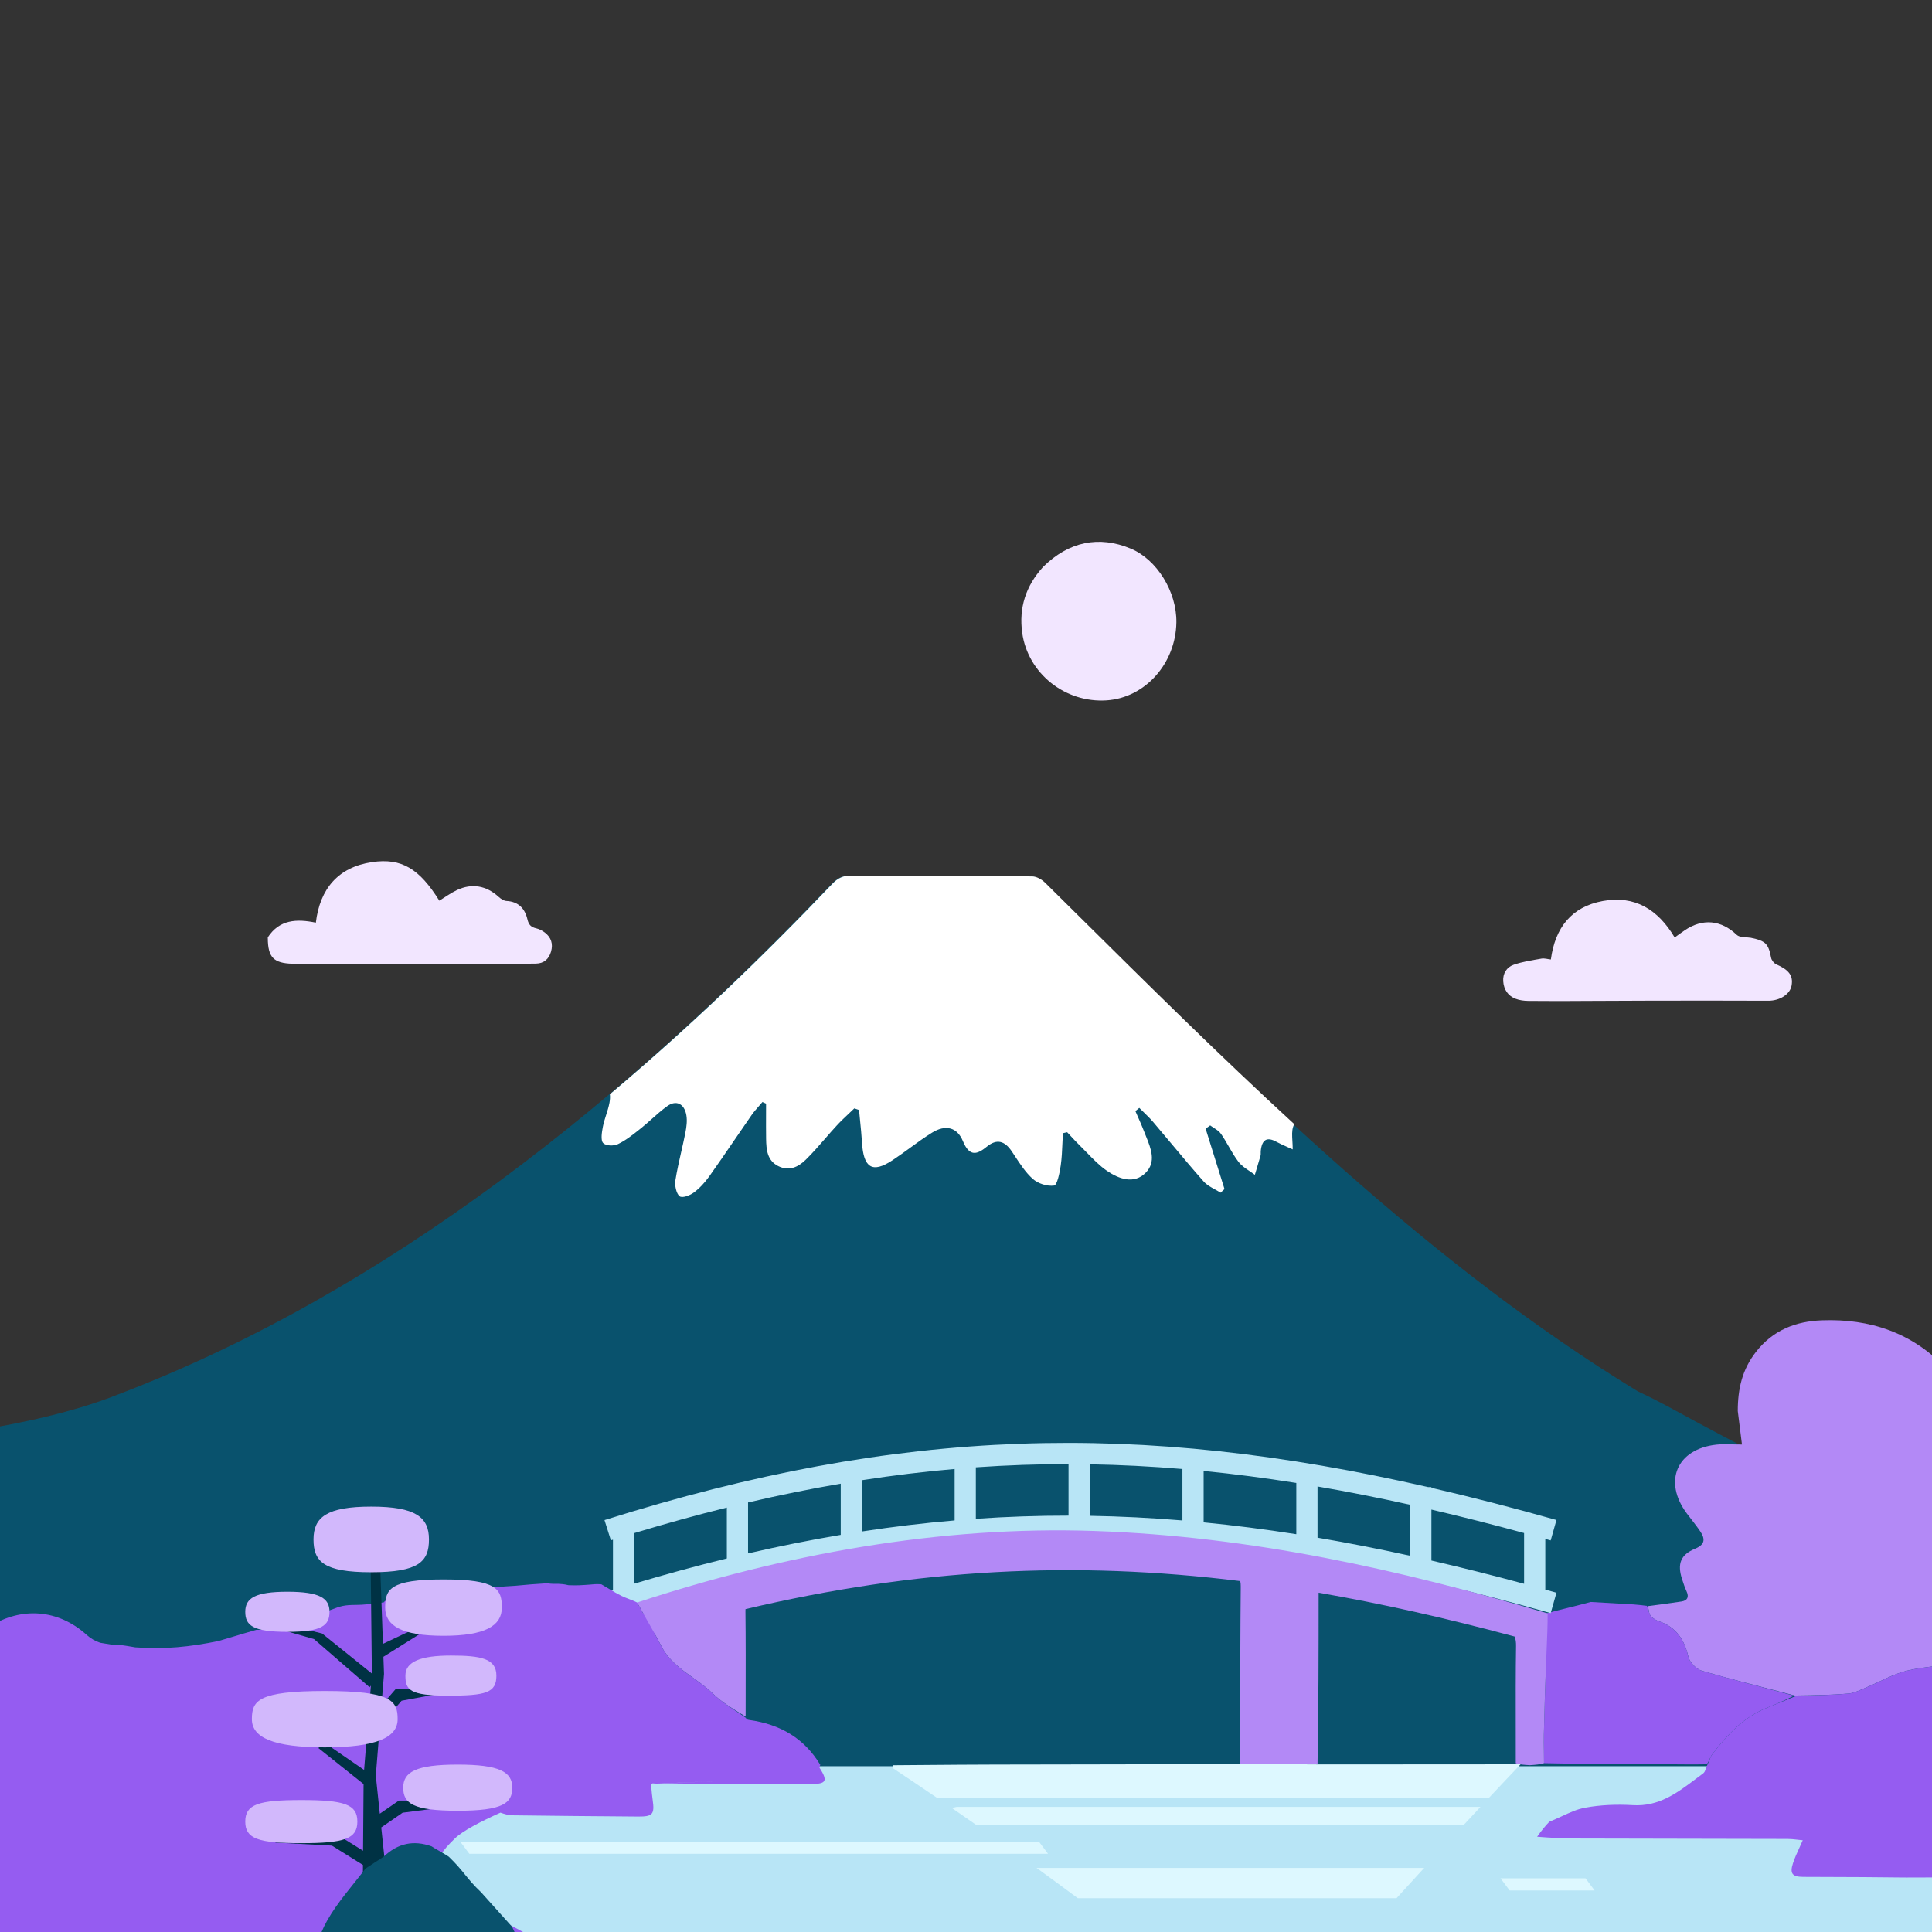
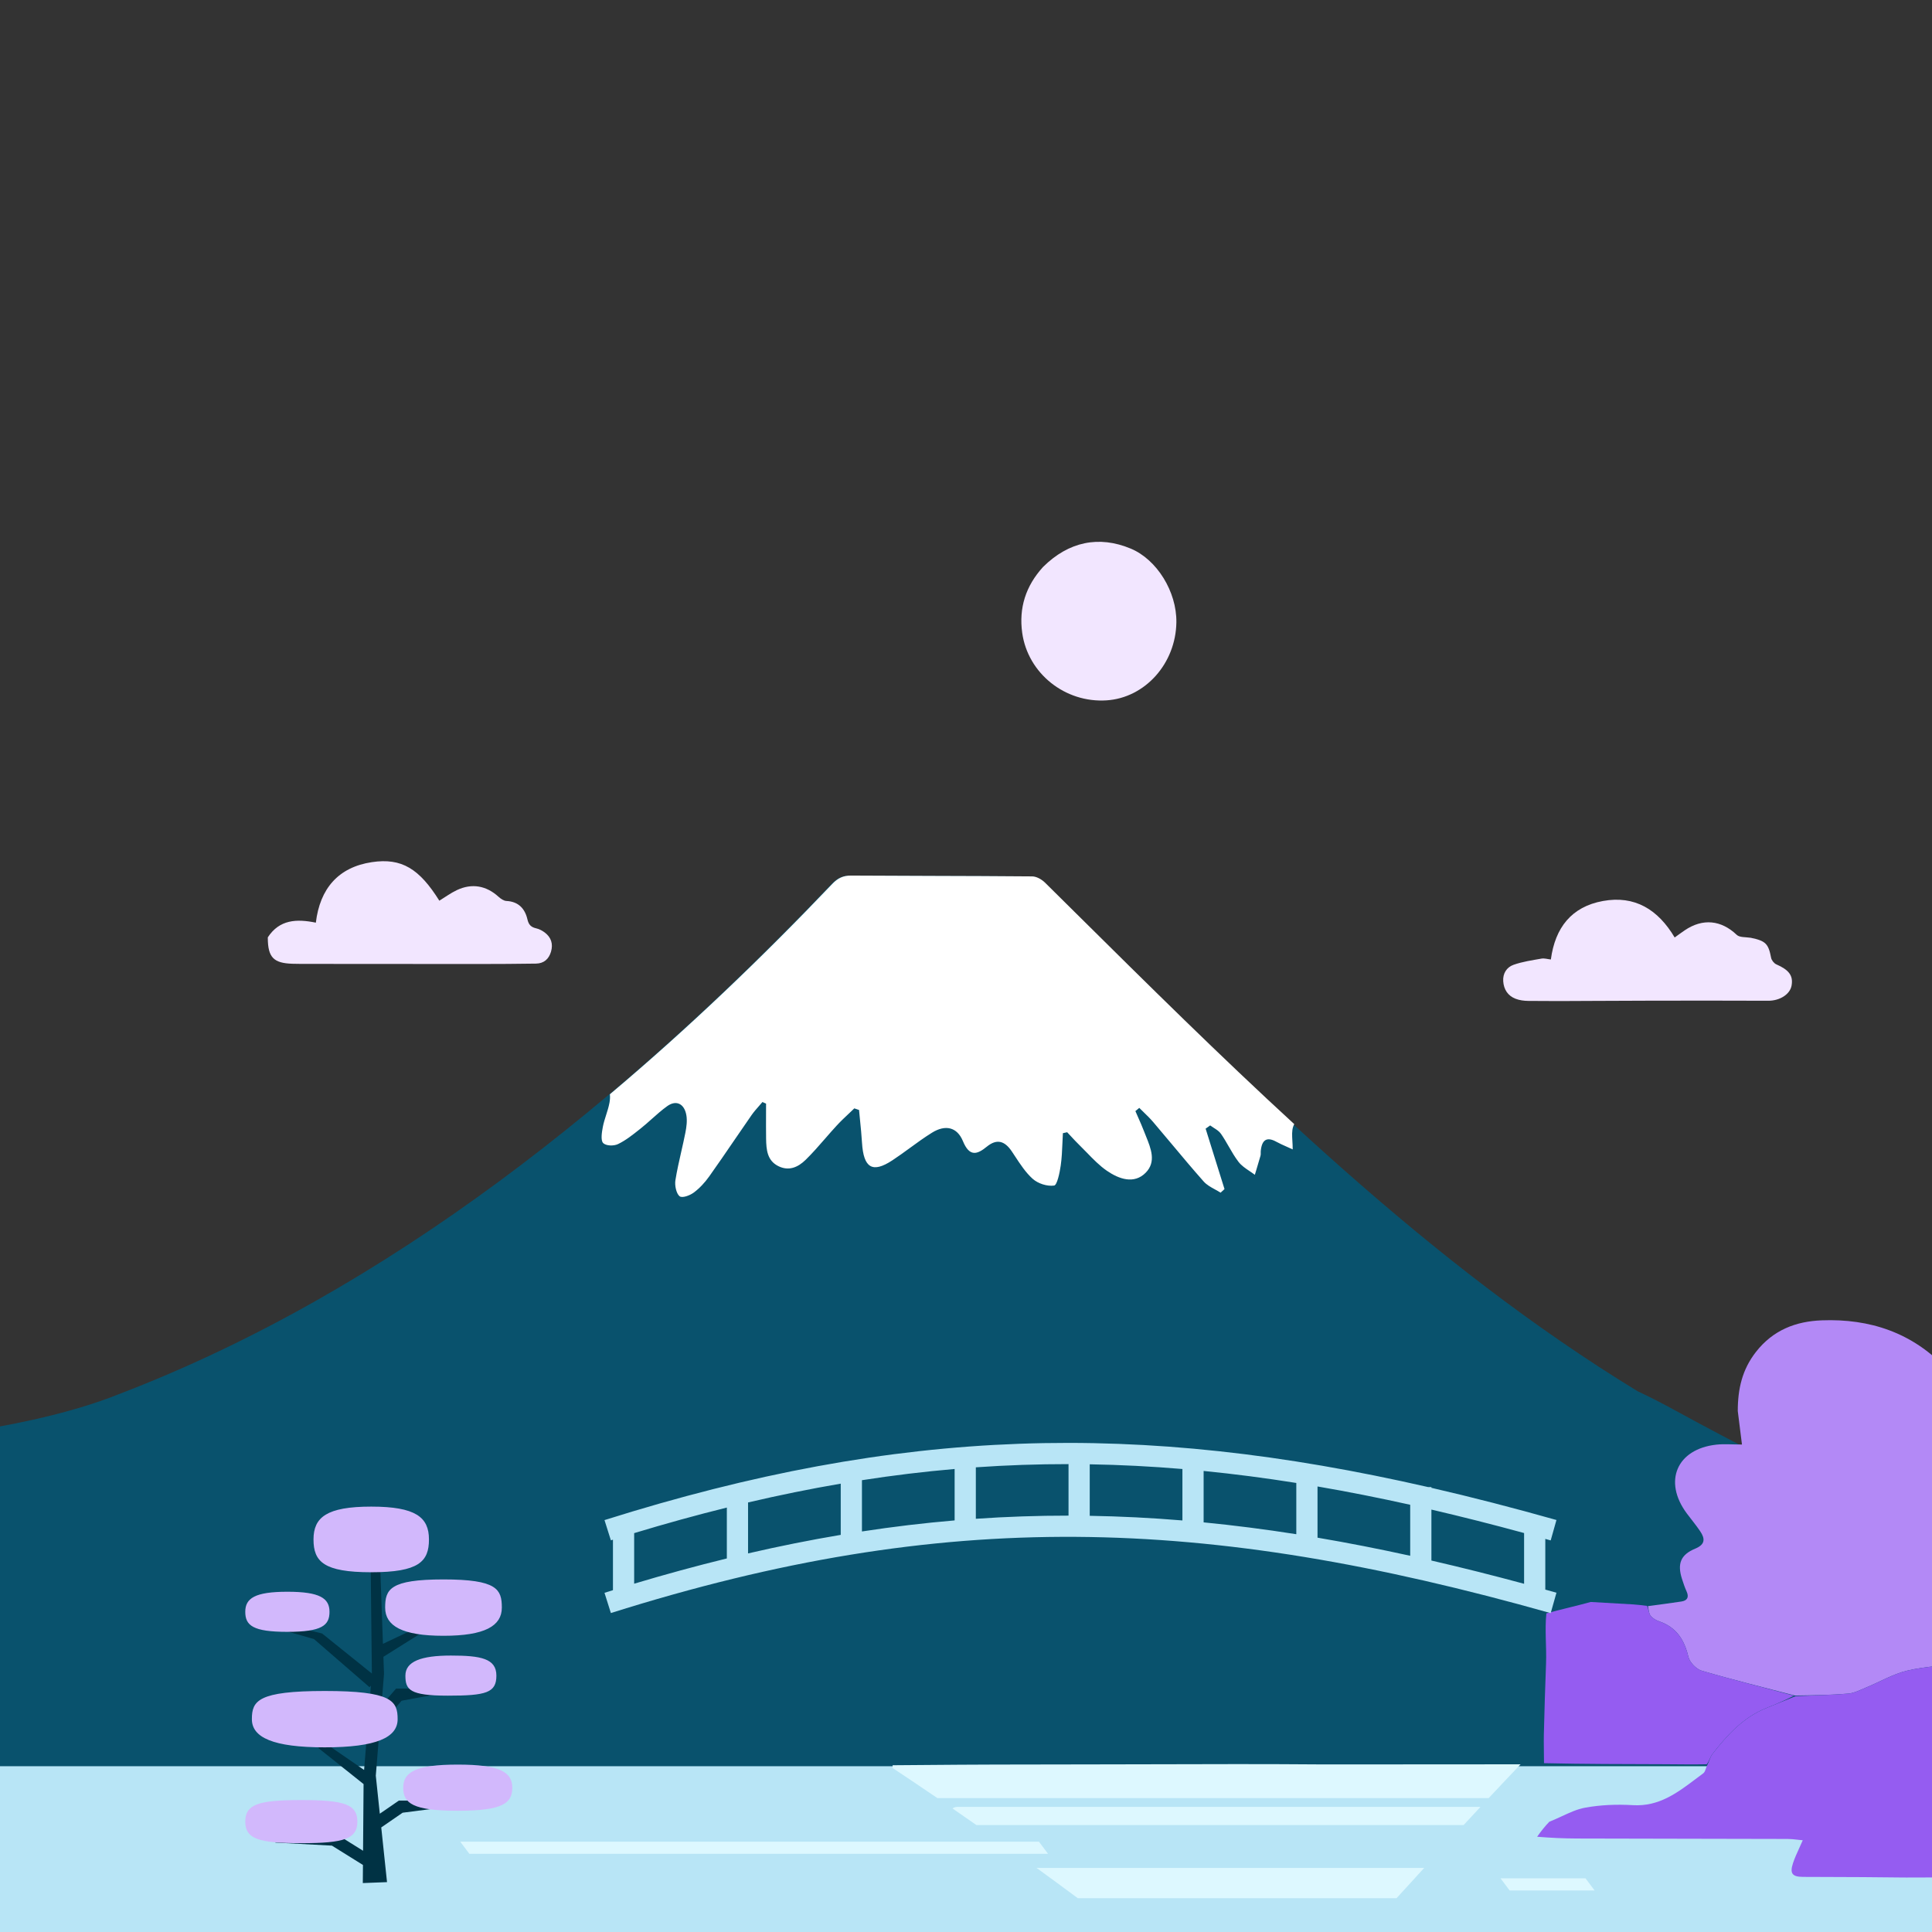
<svg xmlns="http://www.w3.org/2000/svg" width="600" height="600" viewBox="0 0 600 600" fill="none">
  <rect x="0" y="0" width="600" height="600" fill="#333333" stroke="none" />
  <g clip-path="url(#clip0_7069_26581)">
    <g clip-path="url(#clip1_7069_26581)">
      <rect x="-62.445" y="523.944" width="673.965" height="157.961" fill="#B8E5F6" />
      <path d="M493.928 310.842C487.317 310.888 480.979 310.917 474.643 310.842C473.306 310.827 471.889 310.651 470.658 310.168C468.276 309.236 467.018 307.296 466.839 304.747C466.667 302.306 467.924 300.383 470.022 299.636C472.802 298.647 475.796 298.224 478.725 297.703C479.62 297.544 480.601 297.866 481.633 297.977C482.959 288.073 488.058 281.597 497.782 279.817C507.706 278 514.919 282.456 520.084 291.143C521.18 290.36 522.167 289.624 523.184 288.933C528.808 285.112 534.537 285.734 539.361 290.329C540.241 291.167 542.09 290.986 543.734 291.241C548.391 292.203 549.2 293.121 550.033 297.443C550.181 298.216 550.932 299.173 551.65 299.487C555.585 301.213 556.947 302.993 556.388 306.096C555.904 308.778 552.763 310.804 549.146 310.791C542.911 310.769 536.676 310.748 530.442 310.75C518.362 310.753 506.282 310.773 493.928 310.842Z" fill="#F2E6FF" />
      <path d="M83.168 291.102C86.785 285.558 92.115 285.311 98.09 286.541C99.347 275.996 105.043 269.315 115.491 267.746C124.772 266.353 130.254 269.839 136.44 279.718C138.248 278.612 139.975 277.335 141.881 276.434C146.572 274.216 151.047 275.048 154.843 278.516C155.509 279.125 156.443 279.762 157.282 279.804C161.024 279.989 163.033 282.209 163.792 285.494C164.197 287.246 164.952 287.946 166.554 288.311C167.475 288.521 168.395 289.01 169.159 289.583C171.161 291.086 171.831 293.123 171.123 295.546C170.444 297.869 168.889 299.22 166.446 299.256C160.491 299.344 154.534 299.38 148.578 299.381C130.806 299.385 113.033 299.362 95.26 299.347C93.795 299.345 92.329 299.346 90.866 299.303C84.989 299.131 83.21 297.35 83.169 291.354C83.191 291.099 83.165 291.088 83.168 291.102Z" fill="#F2E6FF" />
      <path d="M323.922 176.082C331.887 168.177 341.294 166.25 351.176 170.379C359.286 173.768 365.461 183.747 365.333 193.258C365.16 206.049 355.617 216.722 343.653 217.503C330.801 218.343 319.205 209.155 317.452 196.501C316.39 188.834 318.525 182.007 323.922 176.082Z" fill="#F2E6FF" />
      <path d="M264.075 271.916C261.684 271.899 259.993 272.656 258.225 274.513C194.436 341.511 120.627 400.983 36.757 433.028C12.58 442.735 -27.205 448.451 -57.642 448.451V548.515H738.999L731.716 532.433C695.303 519.627 601.924 482.759 519.712 437.73C516.07 435.735 512.337 433.836 508.523 432.028C443.448 392.295 388.8 338.111 333.794 283.571C330.624 280.428 327.452 277.283 324.278 274.14C323.228 273.101 321.62 272.185 320.264 272.173C309.884 272.08 299.503 272.05 289.121 272.02L289.1 272.02C280.758 271.996 272.417 271.973 264.075 271.916Z" fill="#09526D" />
      <path d="M649.979 457.116C647.036 459.651 643.848 461.866 640.829 464.291C639.999 464.958 639.049 466.451 639.287 467.209C639.547 468.037 641.111 468.947 642.124 468.968C648.839 469.108 655.56 469.016 662.279 469.004C665.613 468.998 668.947 469.003 672.282 469.003C672.319 469.367 672.357 469.732 672.394 470.096C667.228 471.872 661.983 473.451 656.918 475.478C651.365 477.701 645.861 480.115 640.577 482.903C638.396 484.053 636.843 486.392 635.005 488.191C637.46 488.812 639.922 489.98 642.37 489.951C649.214 489.87 656.051 489.282 662.892 488.925C664.302 488.851 665.718 488.914 667.131 488.914C667.193 489.225 667.254 489.537 667.316 489.848C666.047 490.219 664.791 490.65 663.505 490.952C653.489 493.306 644.234 497.386 636.051 503.618C633.81 505.324 632.232 507.899 630.287 510.316C623.554 512.432 616.951 514.616 610.192 516.088C604.282 517.376 598.092 517.426 592.226 518.848C587.843 519.91 583.793 522.32 579.566 524.061C577.745 524.811 575.888 525.804 573.986 525.964C568.659 526.413 563.3 526.486 557.427 526.567C547.404 523.946 537.864 521.618 528.455 518.847C526.755 518.347 524.739 516.231 524.337 514.517C523.094 509.224 520.609 505.369 515.319 503.543C514.312 503.195 513.217 502.59 512.601 501.772C512.024 501.007 512.029 499.803 511.777 498.793C515.246 498.323 518.722 497.902 522.18 497.363C524.052 497.071 524.596 495.99 523.771 494.195C523.212 492.978 522.792 491.69 522.378 490.412C520.844 485.673 521.899 482.838 526.462 480.95C529.596 479.653 529.569 477.88 528.021 475.568C526.733 473.643 525.23 471.863 523.845 470.001C516.444 460.047 520.739 449.991 533.032 448.647C535.438 448.383 537.898 448.609 540.983 448.609C540.558 445.147 540.15 441.827 539.682 438.209C539.684 431.309 541.053 425.324 545.334 419.842C550.665 413.017 557.756 410.349 565.758 410.043C580.714 409.471 593.962 413.88 604.47 425.089C609.406 430.354 614.61 435.378 619.368 440.796C626.439 448.847 635.067 453.848 645.654 455.535C647.07 455.76 648.418 456.418 649.979 457.116Z" fill="#B389F6" />
      <path d="M511.476 498.72C512.029 499.804 512.024 501.007 512.601 501.772C513.217 502.59 514.313 503.195 515.32 503.543C520.609 505.369 523.095 509.224 524.337 514.517C524.739 516.232 526.755 518.347 528.455 518.847C537.865 521.618 547.404 523.947 557.123 526.614C554.429 528.014 551.523 529.257 548.59 530.434C541.37 533.332 536.378 538.846 531.766 544.782C531.125 545.608 530.905 546.762 530.05 547.915C525.346 548.008 521.081 547.911 516.817 547.898C504.362 547.86 491.908 547.856 479.506 547.57C479.519 544.41 479.388 541.518 479.457 538.631C479.632 531.302 479.86 523.974 480.138 516.648C480.334 511.457 479.703 506.271 480.238 501.039C484.699 499.833 489.826 498.669 494.012 497.506C498.419 497.757 502.828 497.995 507.234 498.265C508.55 498.346 509.861 498.518 511.476 498.72Z" fill="#955CF1" />
      <path d="M401.941 349.102C401.805 349.364 401.689 349.633 401.597 349.911C401.176 351.183 401.262 352.659 401.362 354.362C401.41 355.175 401.46 356.04 401.46 356.959C400.83 356.667 400.232 356.402 399.66 356.147C398.47 355.618 397.389 355.138 396.35 354.567C393.382 352.938 391.86 353.993 391.535 357.513C391.518 357.692 391.523 357.877 391.528 358.061C391.535 358.346 391.542 358.63 391.47 358.889C391.058 360.359 390.616 361.819 390.175 363.28C390.017 363.803 389.859 364.326 389.702 364.849C389.171 364.441 388.608 364.062 388.045 363.683C386.789 362.838 385.534 361.993 384.629 360.819C383.49 359.339 382.538 357.686 381.585 356.03C380.819 354.699 380.052 353.366 379.185 352.121C378.638 351.335 377.795 350.8 376.952 350.265C376.569 350.021 376.185 349.777 375.83 349.51L374.417 350.516L380.281 369.277L379.065 370.395C378.506 370.035 377.914 369.711 377.322 369.387C376.034 368.681 374.745 367.976 373.795 366.905C370.403 363.082 367.114 359.149 363.824 355.217C361.921 352.942 360.018 350.667 358.095 348.414C357.186 347.349 356.186 346.379 355.185 345.41C354.725 344.965 354.265 344.519 353.814 344.064L352.606 345.062C352.888 345.719 353.178 346.373 353.467 347.027C354.107 348.474 354.747 349.921 355.314 351.401C355.502 351.893 355.704 352.392 355.908 352.896C357.452 356.711 359.116 360.821 355.827 364.175C352.216 367.858 347.497 366.165 343.753 363.592C341.492 362.038 339.506 359.991 337.522 357.947C336.753 357.155 335.985 356.364 335.201 355.601C334.303 354.727 333.446 353.803 332.588 352.878C332.199 352.459 331.81 352.04 331.418 351.626L330.092 351.917C330.032 352.92 329.99 353.926 329.948 354.932C329.849 357.293 329.75 359.655 329.417 361.976C329.094 364.22 328.295 368.056 327.37 368.184C325.206 368.482 322.375 367.599 320.661 366.052C318.538 364.135 316.86 361.58 315.205 359.06C314.886 358.574 314.568 358.09 314.248 357.612C312.006 354.262 309.554 353.578 306.438 356.126C303.432 358.583 301.069 359.302 299.045 354.387C297.243 350.009 293.596 349.192 289.458 351.756C287.105 353.213 284.848 354.857 282.591 356.502C280.783 357.82 278.975 359.137 277.117 360.359C270.935 364.424 268.181 362.725 267.702 354.86C267.56 352.529 267.327 350.205 267.094 347.881C266.988 346.825 266.882 345.769 266.784 344.712L265.316 344.214C264.753 344.76 264.183 345.297 263.612 345.835C262.349 347.024 261.085 348.214 259.901 349.494C258.657 350.838 257.45 352.226 256.242 353.614C254.27 355.881 252.298 358.147 250.171 360.221C247.84 362.493 244.976 363.794 241.685 362.134C238.266 360.41 237.97 357.079 237.92 353.618C237.884 351.095 237.893 348.572 237.901 346.049C237.905 344.947 237.909 343.844 237.909 342.741L236.787 342.242C236.43 342.668 236.062 343.086 235.694 343.503C234.894 344.41 234.094 345.317 233.4 346.313C231.611 348.882 229.843 351.469 228.075 354.056C225.485 357.846 222.895 361.635 220.239 365.367C218.881 367.275 217.233 369.059 215.411 370.392C214.183 371.292 211.843 372.154 211.04 371.494C210.023 370.659 209.496 368.15 209.751 366.557C210.227 363.576 210.896 360.634 211.565 357.691C212.013 355.72 212.462 353.749 212.852 351.765C213.199 350.003 213.457 348.066 213.157 346.335C212.54 342.772 210.019 341.521 207.237 343.505C205.552 344.707 203.984 346.105 202.414 347.503C201.273 348.519 200.132 349.536 198.945 350.478C198.832 350.569 198.718 350.659 198.604 350.749C196.47 352.447 194.295 354.176 191.913 355.313C190.587 355.946 188.166 355.89 187.292 354.952C186.505 354.108 186.904 351.575 187.232 349.894C187.472 348.665 187.855 347.469 188.237 346.274C188.643 345.006 189.048 343.739 189.283 342.434C189.455 341.474 189.501 340.6 189.4 339.837C213.594 319.474 236.611 297.434 258.456 274.513C260.225 272.656 261.918 271.899 264.311 271.916C272.66 271.973 281.009 271.996 289.359 272.02L289.381 272.02C299.771 272.05 310.162 272.08 320.553 272.173C321.909 272.185 323.519 273.101 324.57 274.14C327.747 277.283 330.922 280.428 334.095 283.571C356.526 305.791 378.898 327.953 401.941 349.102Z" fill="white" />
      <path fill-rule="evenodd" clip-rule="evenodd" d="M190.358 478.158C190.143 478.226 189.928 478.293 189.713 478.361L187.732 472.079C279.738 443.067 353.751 441.312 443.546 461.83H444.537V462.057C457.138 464.956 470.051 468.291 483.37 472.05L481.581 478.39C481.022 478.232 480.464 478.075 479.907 477.919V493.664C481.058 493.985 482.213 494.308 483.37 494.635L481.581 500.974C373.918 470.588 293.545 468.205 189.713 500.946L187.732 494.663C188.609 494.387 189.484 494.113 190.358 493.841V478.158ZM409.167 461.635C418.603 463.255 428.182 465.152 437.95 467.321V483.16C428.189 481.016 418.61 479.14 409.167 477.538V461.635ZM402.579 460.546C392.86 459 383.283 457.755 373.796 456.817V472.784C383.288 473.709 392.866 474.938 402.579 476.463V460.546ZM338.426 454.752C347.974 454.911 357.55 455.401 367.209 456.214V472.189C357.555 471.388 347.978 470.905 338.426 470.748V454.752ZM331.839 454.694C322.247 454.687 312.672 455.017 303.056 455.69V471.672C312.672 471.009 322.249 470.685 331.839 470.692V454.694ZM473.32 491.859C463.526 489.213 453.944 486.806 444.537 484.642V468.817C453.937 471.001 463.518 473.43 473.32 476.099V491.859ZM267.686 459.688C277.367 458.184 286.944 457.026 296.469 456.205V472.178C286.942 472.986 277.365 474.127 267.686 475.609V459.688ZM261.098 476.667V460.762C251.631 462.378 242.054 464.322 232.315 466.601V482.424C242.049 480.176 251.628 478.259 261.098 476.667ZM196.945 476.126C206.727 473.165 216.306 470.521 225.728 468.188V483.989C216.301 486.294 206.721 488.906 196.945 491.832V476.126Z" fill="#B8E5F6" />
-       <path d="M385.147 533.984C385.14 538.592 385.132 543.201 385.121 547.81C393.024 547.851 400.928 547.892 409.17 547.902C409.498 530.266 409.509 512.66 409.509 494.629C429.051 497.997 449.207 502.553 470.386 508.241C470.715 509.044 470.839 510.029 470.82 511.235C470.695 519.229 470.711 528.155 470.728 536.819C470.735 540.484 470.742 544.103 470.737 547.585C471.981 548.004 473.238 548.094 475.11 548.193C476.969 548.082 478.211 547.96 479.507 547.57C479.512 546.225 479.491 544.929 479.471 543.661C479.444 541.95 479.418 540.289 479.457 538.631C479.632 531.302 479.861 523.974 480.138 516.648C480.189 515.293 480.248 513.938 480.307 512.583C480.475 508.746 480.642 504.905 480.634 501.04C434.373 487.334 388.485 477.13 339.91 475.456C291.892 473.802 243.319 482.728 197.872 497.669C198.542 498.901 199.22 500.111 199.897 501.307C195.876 502.489 191.822 503.725 187.732 505.014L189.713 511.297C194.263 509.862 198.767 508.495 203.23 507.195C203.975 508.537 204.702 509.881 205.398 511.24C207.658 515.655 211.455 518.366 215.251 521.078C217.385 522.602 219.519 524.125 221.38 525.952C223.921 528.445 227.042 530.347 230.041 532.176C230.552 532.487 231.06 532.797 231.561 533.106C231.563 531.411 231.566 529.675 231.569 527.914C231.586 518.767 231.605 508.927 231.504 500.412C231.501 500.17 231.505 499.941 231.517 499.724C284.876 487.146 333.39 484.623 385.17 491.018C385.283 491.5 385.333 492.071 385.326 492.748C385.19 506.493 385.168 520.238 385.147 533.984Z" fill="#B389F6" />
-       <path d="M173.454 491.875H173.452C172.42 491.897 171.388 491.92 169.85 491.702C166.464 491.89 163.253 492.162 160.114 492.468C151.716 492.878 140.35 494.563 130.418 496.034C128.437 496.328 126.512 496.613 124.68 496.878C124.723 496.704 124.769 496.53 124.82 496.354C122.949 496.59 121.351 496.839 119.535 497.223C119.402 497.367 119.275 497.508 119.153 497.645C115.561 498.113 112.625 498.415 110.745 498.415C106.791 498.415 105.79 498.796 102.777 499.944C99.836 501.065 94.977 502.916 83.581 505.856C83.178 505.96 82.779 506.063 82.382 506.165C81.481 506.159 80.565 506.156 79.629 506.157C77.138 506.855 74.714 507.583 72.33 508.3C70.841 508.747 69.368 509.19 67.904 509.618C59.017 511.45 51.169 512.28 41.982 511.59C41.642 511.533 41.302 511.474 40.962 511.416C39.128 511.099 37.297 510.783 35.459 510.768C35.157 510.766 34.859 510.758 34.568 510.743C33.456 510.576 32.319 510.388 31.156 510.18C29.643 509.71 28.242 508.92 26.852 507.67C18.059 499.761 6.724 498.949 -3.15 505.094C-3.378 505.236 -3.651 505.305 -3.94 505.378L-3.942 505.378L-3.943 505.378L-3.944 505.379L-3.945 505.379L-3.946 505.38C-4.313 505.472 -4.706 505.571 -5.064 505.831C-5.064 549.321 -5.064 592.467 -4.724 635.674C30.029 635.782 64.442 635.855 98.856 635.869C137.937 635.886 177.018 635.869 216.099 635.852L231.858 635.845C236.363 635.843 236.767 635.327 235.98 630.958C235.907 630.548 235.814 630.141 235.721 629.734L235.72 629.732C235.699 629.641 235.678 629.549 235.657 629.457C235.636 629.36 235.614 629.263 235.593 629.166C234.736 627.895 233.879 626.624 232.993 625.116C232.97 624.921 232.984 624.869 232.99 624.847C232.991 624.842 232.992 624.839 232.992 624.836L232.976 624.829L232.942 624.817C232.838 624.779 232.722 624.736 232.529 624.582C217.808 613.008 200.546 609.591 182.688 607.685C178.999 607.291 175.372 606.105 171.783 604.932C171.258 604.76 170.733 604.588 170.209 604.419C167.115 602.466 162.657 600.092 158.093 597.661C151.37 594.081 144.417 590.379 141.256 587.717C134.187 581.764 133.442 578.415 141.256 570.973C143.542 568.688 149.175 565.739 155.417 562.935C156.64 563.37 157.905 563.745 159.175 563.763C171.905 563.941 184.636 564.04 197.367 564.139L198.26 564.146C202.704 564.18 203.334 563.399 202.688 558.976C202.507 557.732 202.392 556.479 202.245 554.866L202.181 554.163L202.695 553.836C203.622 553.965 204.552 553.94 205.703 553.867C207.555 553.788 209.398 553.708 211.231 553.627L211.237 553.627L211.341 553.623L211.351 553.622H211.356C217.35 553.36 223.254 553.102 229.136 552.92C222.167 553.136 215.235 553.462 208.456 553.781L208.433 553.782L206.34 553.881C221.734 553.994 236.797 554.049 251.861 554.047C256.689 554.047 257.137 553.067 254.498 548.964C254.597 548.508 254.649 548.349 254.742 548.08C249.751 539.801 242.267 535.461 232.573 534.137C232.119 534.062 231.982 533.969 231.766 533.773C231.722 533.732 231.705 533.669 231.69 533.612C231.673 533.551 231.659 533.497 231.616 533.482C230.564 532.729 229.488 532.012 228.417 531.297L228.415 531.296C225.925 529.636 223.458 527.992 221.379 525.952C219.518 524.126 217.385 522.603 215.252 521.08L215.25 521.078C211.454 518.367 207.657 515.656 205.397 511.241C204.017 508.547 202.518 505.914 200.993 503.237C199.954 501.413 198.904 499.568 197.871 497.669C197.002 497.228 196.125 496.893 195.266 496.564L195.265 496.564L195.264 496.563L195.263 496.563C194.471 496.26 193.694 495.963 192.953 495.594C191.721 494.98 190.538 494.269 189.243 493.491C188.463 493.022 187.642 492.529 186.746 492.018C185.212 491.896 184.157 492.006 183.102 492.117C181.053 492.271 179.004 492.426 176.508 492.293C175.192 491.962 174.323 491.918 173.454 491.875Z" fill="#955CF1" />
      <path d="M745.025 636.078C745.935 636.121 746.846 636.165 747.756 636.004C747.756 594.964 747.756 554.269 747.473 513.682C740.467 511.164 733.464 511.042 726.401 511.469C725.831 511.907 725.28 512.406 724.729 512.905C723.51 514.009 722.292 515.113 720.866 515.565C719.893 515.873 718.903 516.103 717.919 516.333C714.857 517.046 711.85 517.746 709.554 520.742C708.747 521.796 706.644 521.935 704.68 522.065C704.083 522.104 703.5 522.143 702.969 522.206C700.863 522.457 698.752 522.663 696.64 522.856C696.575 522.844 696.51 522.832 696.446 522.821C692.076 522.05 686.479 519.42 680.989 516.84C673.067 513.118 665.369 509.501 661.907 511.726C661.691 511.865 661.407 512.016 661.058 512.178C658.049 512.234 655.04 512.318 652.031 512.402H652.009C646.919 512.545 641.829 512.688 636.739 512.691C635.295 512.692 633.851 512.092 632.329 511.459C631.714 511.203 631.086 510.942 630.44 510.714C627.572 511.43 624.753 512.227 621.95 513.02L621.939 513.023L621.931 513.025L621.922 513.028L621.917 513.029L621.912 513.03L621.91 513.031L621.904 513.032L621.902 513.033C617.994 514.138 614.119 515.233 610.192 516.089C607.39 516.699 604.526 517.032 601.663 517.364C598.487 517.733 595.311 518.101 592.226 518.849C589.303 519.557 586.529 520.864 583.751 522.173L583.748 522.175C582.361 522.828 580.973 523.482 579.566 524.062C579.183 524.22 578.799 524.388 578.413 524.557L578.412 524.557C576.962 525.193 575.488 525.838 573.986 525.965C570.41 526.266 566.819 526.399 563.136 526.534L563.134 526.534L563.127 526.534L563.123 526.534H563.12C561.322 526.601 559.502 526.668 557.65 526.755C555.734 527.505 553.928 528.248 552.163 528.976L552.153 528.979L552.15 528.981C550.953 529.474 549.773 529.96 548.589 530.435C541.37 533.332 536.377 538.847 531.766 544.783C531.383 545.275 531.15 545.885 530.898 546.547C530.727 546.995 530.547 547.466 530.305 547.943C530.091 548.349 529.942 548.779 529.802 549.184C529.575 549.839 529.372 550.425 528.96 550.726C528.167 551.306 527.38 551.899 526.593 552.491L526.587 552.495C520.868 556.8 515.173 561.086 507.141 560.612C502.186 560.319 497.08 560.5 492.216 561.404C489.761 561.86 487.422 562.946 485.015 564.064C483.756 564.649 482.477 565.242 481.154 565.759C479.735 567.233 478.579 568.71 477.371 570.417C481.474 570.758 485.63 570.953 489.786 570.966C501.488 571.001 513.19 571.021 524.892 571.041C534.994 571.059 545.097 571.076 555.2 571.103C556.132 571.106 557.063 571.209 558.126 571.327L558.129 571.328L558.57 571.376L558.684 571.389L558.825 571.404C559.156 571.44 559.501 571.475 559.863 571.507C559.487 572.377 559.116 573.189 558.761 573.965L558.758 573.971C558.01 575.61 557.332 577.091 556.829 578.63C555.777 581.848 556.595 582.871 559.994 582.885C562.34 582.895 564.687 582.903 567.038 582.91H567.044C574.63 582.934 582.259 582.958 590.076 583.067C591.471 583.092 592.774 583.082 594.085 583.071C595.228 583.062 596.376 583.053 597.595 583.067C598.206 583.081 598.74 583.068 599.263 583.055L599.265 583.055H599.301C599.846 583.042 600.381 583.029 600.982 583.046C603.61 583.077 606.173 583.079 608.745 583.08H608.779C611.352 583.081 613.933 583.083 616.596 583.114C617.227 583.136 617.855 583.157 618.48 583.177C618.87 583.19 619.26 583.202 619.648 583.214C620.308 583.234 620.965 583.254 621.62 583.274L622.382 583.296H622.388L622.393 583.297C626.789 583.427 631.101 583.555 635.503 583.808C635.647 583.878 635.703 583.826 635.809 583.728C635.856 583.684 635.913 583.631 635.991 583.576C636.551 583.535 637.093 583.481 637.62 583.429H637.624C638.892 583.302 640.08 583.184 641.251 583.273C641.973 583.328 642.673 583.68 643.373 584.032C643.687 584.19 644.001 584.348 644.317 584.479C644.129 584.772 643.96 585.096 643.792 585.421C643.421 586.137 643.049 586.853 642.461 587.235C640.986 588.193 639.35 588.903 637.594 589.666L637.194 589.84C636.934 589.953 636.672 590.068 636.407 590.185C636.188 590.207 636.111 590.166 636.112 590.138L636.122 590.123C636.115 590.127 636.112 590.133 636.112 590.138C635.992 590.32 635.834 590.523 635.486 590.758C635.331 590.784 635.29 590.774 635.284 590.773C635.284 590.773 635.285 590.773 635.286 590.775C634.971 591.074 634.644 591.363 634.093 591.668C633.958 591.678 633.912 591.65 633.905 591.63L633.931 591.614C633.915 591.607 633.901 591.616 633.905 591.63C633.471 591.887 633.03 592.207 632.588 592.529C631.54 593.291 630.476 594.065 629.436 594.036C621.35 593.811 613.888 596.199 606.164 598.806C605.997 598.79 605.834 598.836 605.695 598.876C605.652 598.888 605.611 598.9 605.573 598.908L605.56 598.911L605.551 598.913C605.535 598.917 605.521 598.919 605.506 598.921C605.488 598.923 605.471 598.924 605.455 598.924C605.272 599.006 605.108 599.088 604.945 599.17L604.942 599.171C604.624 599.331 604.316 599.486 603.902 599.622C603.761 599.597 603.626 599.634 603.512 599.665C603.431 599.687 603.361 599.706 603.306 599.699C598.632 601.603 594.081 603.51 589.545 605.451C580.121 609.484 571.072 614.121 563.566 621.683C563.495 621.714 563.444 621.728 563.409 621.732C563.402 621.733 563.395 621.733 563.39 621.734L563.386 621.734L563.378 621.733C563.364 621.733 563.354 621.73 563.347 621.726L563.354 621.698C563.336 621.7 563.331 621.716 563.347 621.726C563.245 622.142 563.1 622.565 562.756 623.089C562.643 623.146 562.585 623.152 562.56 623.15L562.556 623.149L562.552 623.148C562.547 623.145 562.544 623.144 562.544 623.144C562.543 623.145 562.546 623.147 562.552 623.148L562.553 623.149C562.222 623.618 561.864 624.064 561.289 624.571C560.064 626.41 559.057 628.188 557.877 630.436C557.348 632.268 556.992 633.63 556.479 635.595C557.496 635.653 558.453 635.722 559.369 635.788L559.372 635.788C561.223 635.92 562.909 636.041 564.595 636.041C598.885 636.048 633.175 636.044 667.466 636.041C692.899 636.038 718.332 636.036 743.765 636.037C744.185 636.037 744.605 636.057 745.025 636.078Z" fill="#955CF1" />
      <path d="M119.07 514.53L119.259 519.849L118.467 529.655L122.998 524.409H139.973V525.35L124.72 528.173L117.954 536.008L116.707 551.449L117.952 563.264L123.863 559.192H146.851V560.133L125.034 562.956L118.401 567.526L120.191 584.512L112.674 584.801L112.718 579.182L103.079 573.175L85.538 572.234V568.47L104.156 569.411L112.752 574.768L112.911 554.059L98.907 542.894L100.313 540.892L113.074 549.672L115.188 523.49L114.765 523.979L97.524 509.037L87.106 506.039L87.507 504.178L100.039 507.301L115.489 519.733L115.058 481.16L117.879 481.026L118.927 510.508L132.125 504.26L130.361 507.449L119.07 514.53Z" fill="#003244" />
      <path d="M132.717 478.084C132.717 481.447 131.952 483.785 129.524 485.341C127.021 486.943 122.672 487.776 115.29 487.776C107.907 487.776 103.558 486.943 101.056 485.341C98.627 483.785 97.862 481.447 97.862 478.084C97.862 476.41 98.112 474.991 98.671 473.8C99.227 472.616 100.102 471.629 101.4 470.833C104.027 469.223 108.387 468.392 115.29 468.392C122.193 468.392 126.552 469.223 129.179 470.833C130.478 471.629 131.352 472.616 131.908 473.8C132.468 474.991 132.717 476.41 132.717 478.084ZM155.349 499.257C155.349 500.597 155.04 501.758 154.405 502.752C153.769 503.749 152.786 504.61 151.387 505.317C148.572 506.74 144.14 507.508 137.732 507.508C131.324 507.508 126.891 506.74 124.077 505.317C122.678 504.61 121.694 503.749 121.058 502.752C120.423 501.758 120.114 500.597 120.114 499.257C120.114 497.847 120.207 496.663 120.572 495.663C120.929 494.685 121.556 493.858 122.683 493.178C123.827 492.487 125.498 491.94 127.946 491.568C130.391 491.197 133.578 491.005 137.732 491.005C141.885 491.005 145.073 491.197 147.517 491.568C149.966 491.94 151.637 492.487 152.781 493.178C153.908 493.858 154.535 494.685 154.892 495.663C155.257 496.663 155.349 497.847 155.349 499.257ZM122.989 533.903C122.989 535.219 122.611 536.364 121.82 537.356C121.023 538.355 119.782 539.228 118.009 539.946C114.451 541.386 108.873 542.154 100.856 542.154C92.84 542.154 87.262 541.386 83.704 539.946C81.931 539.228 80.689 538.355 79.892 537.356C79.101 536.364 78.724 535.219 78.724 533.903C78.724 532.497 78.839 531.33 79.288 530.345C79.727 529.382 80.511 528.543 81.952 527.846C83.408 527.142 85.525 526.59 88.599 526.216C91.668 525.843 95.662 525.651 100.856 525.651C106.05 525.651 110.045 525.843 113.114 526.216C116.188 526.59 118.304 527.142 119.761 527.846C121.202 528.543 121.985 529.382 122.425 530.345C122.874 531.33 122.989 532.497 122.989 533.903ZM153.659 520.375C153.659 521.664 153.466 522.617 153.046 523.343C152.634 524.055 151.969 524.604 150.908 525.019C149.835 525.438 148.379 525.713 146.426 525.879C144.477 526.046 142.063 526.102 139.089 526.102C136.122 526.102 133.834 525.987 132.071 525.75C130.304 525.512 129.098 525.155 128.273 524.695C127.466 524.244 127.016 523.691 126.754 523.016C126.483 522.317 126.402 521.457 126.402 520.375C126.402 519.379 126.675 518.551 127.202 517.857C127.734 517.156 128.549 516.561 129.68 516.079C131.955 515.111 135.403 514.648 140.03 514.648C144.684 514.648 148.127 514.88 150.401 515.735C151.524 516.157 152.326 516.719 152.851 517.449C153.375 518.178 153.659 519.123 153.659 520.375ZM110.484 565.72C110.484 566.996 110.241 567.975 109.726 568.745C109.211 569.512 108.386 570.128 107.111 570.607C104.526 571.576 100.264 571.918 93.577 571.918C86.89 571.918 82.629 571.576 80.044 570.607C78.768 570.128 77.943 569.512 77.429 568.745C76.913 567.975 76.671 566.996 76.671 565.72C76.671 564.442 76.909 563.463 77.419 562.693C77.927 561.927 78.744 561.311 80.014 560.833C82.588 559.865 86.849 559.523 93.577 559.523C100.305 559.523 104.566 559.865 107.141 560.833C108.41 561.311 109.227 561.927 109.736 562.693C110.246 563.463 110.484 564.442 110.484 565.72ZM158.595 555.178C158.595 556.341 158.416 557.3 157.974 558.098C157.537 558.889 156.816 559.568 155.646 560.126C153.269 561.259 149.139 561.846 142.159 561.846C135.18 561.846 131.05 561.259 128.673 560.126C127.503 559.568 126.782 558.889 126.345 558.098C125.903 557.3 125.724 556.341 125.724 555.178C125.724 554.034 125.952 553.081 126.455 552.282C126.959 551.484 127.765 550.796 128.999 550.233C131.493 549.095 135.632 548.51 142.159 548.51C148.687 548.51 152.826 549.095 155.32 550.233C156.554 550.796 157.36 551.484 157.864 552.282C158.367 553.081 158.595 554.034 158.595 555.178ZM101.828 500.559C101.828 501.569 101.689 502.399 101.352 503.085C101.019 503.762 100.475 504.337 99.594 504.809C97.793 505.775 94.638 506.286 89.25 506.286C83.861 506.286 80.706 505.775 78.905 504.809C78.024 504.337 77.48 503.762 77.147 503.085C76.81 502.399 76.671 501.569 76.671 500.559C76.671 499.565 76.847 498.741 77.231 498.056C77.613 497.375 78.222 496.791 79.154 496.313C81.048 495.341 84.212 494.832 89.25 494.832C94.287 494.832 97.451 495.341 99.345 496.313C100.277 496.791 100.886 497.375 101.268 498.056C101.652 498.741 101.828 499.565 101.828 500.559Z" fill="#D2B8FC" stroke="#D2B8FC" />
-       <path d="M149.38 587.635C152.562 591.183 155.743 594.732 159.045 598.398C159.764 599.851 160.344 601.193 160.961 602.519C162.811 606.492 161.529 609.558 157.272 610.669C155.187 611.213 152.963 611.393 150.799 611.41C137.36 611.515 123.921 611.631 110.483 611.539C98.786 611.46 95.829 606.694 101.616 596.435C104.815 590.765 109.291 585.832 113.507 580.307C115.526 578.956 117.23 577.864 119.151 576.616C123.546 572.459 128.368 571.399 134.017 573.392C134.648 573.868 138.792 576.134 139.37 576.616C144.038 581.073 144.855 583.367 149.38 587.635Z" fill="#09526D" />
      <path d="M472.234 547.921C452.21 547.943 432.125 547.962 411.425 547.959C401.97 547.892 393.272 547.851 384.215 547.858C369.075 547.904 354.063 547.927 339.104 547.949C329.094 547.963 319.108 547.978 309.121 548C301.81 548.016 294.499 548.075 287.188 548.134L287.118 548.135C283.818 548.161 280.519 548.188 277.22 548.211C277.211 548.435 277.201 548.66 277.209 549.075C281.862 552.154 286.493 555.266 291.102 558.409L294.366 558.409C349.876 558.408 405.398 558.406 461.596 558.409L462.326 558.414C465.614 554.9 468.915 551.401 472.234 547.921Z" fill="#DDF8FF" />
      <path d="M459.775 561.145H297.381C296.795 561.145 296.251 561.324 295.8 561.629C298.285 563.341 300.764 565.062 303.237 566.791H454.533C456.277 564.906 458.025 563.023 459.775 561.145Z" fill="#DDF8FF" />
      <path d="M442.299 580.096H321.908C326.201 583.211 330.472 586.348 334.721 589.506H433.705C436.569 586.367 439.432 583.229 442.299 580.096Z" fill="#DDF8FF" />
      <path fill-rule="evenodd" clip-rule="evenodd" d="M325.479 575.716H145.766L142.943 571.952H322.656L325.479 575.716Z" fill="#DDF8FF" />
      <path fill-rule="evenodd" clip-rule="evenodd" d="M495.222 587.098L468.83 587.098L466.007 583.333L492.399 583.333L495.222 587.098Z" fill="#DDF8FF" />
    </g>
  </g>
  <defs>
    <clipPath id="clip0_7069_26581">
      <rect width="600" height="600" fill="white" />
    </clipPath>
    <clipPath id="clip1_7069_26581">
      <rect width="600" height="600" fill="white" transform="translate(0 70)" />
    </clipPath>
  </defs>
</svg>